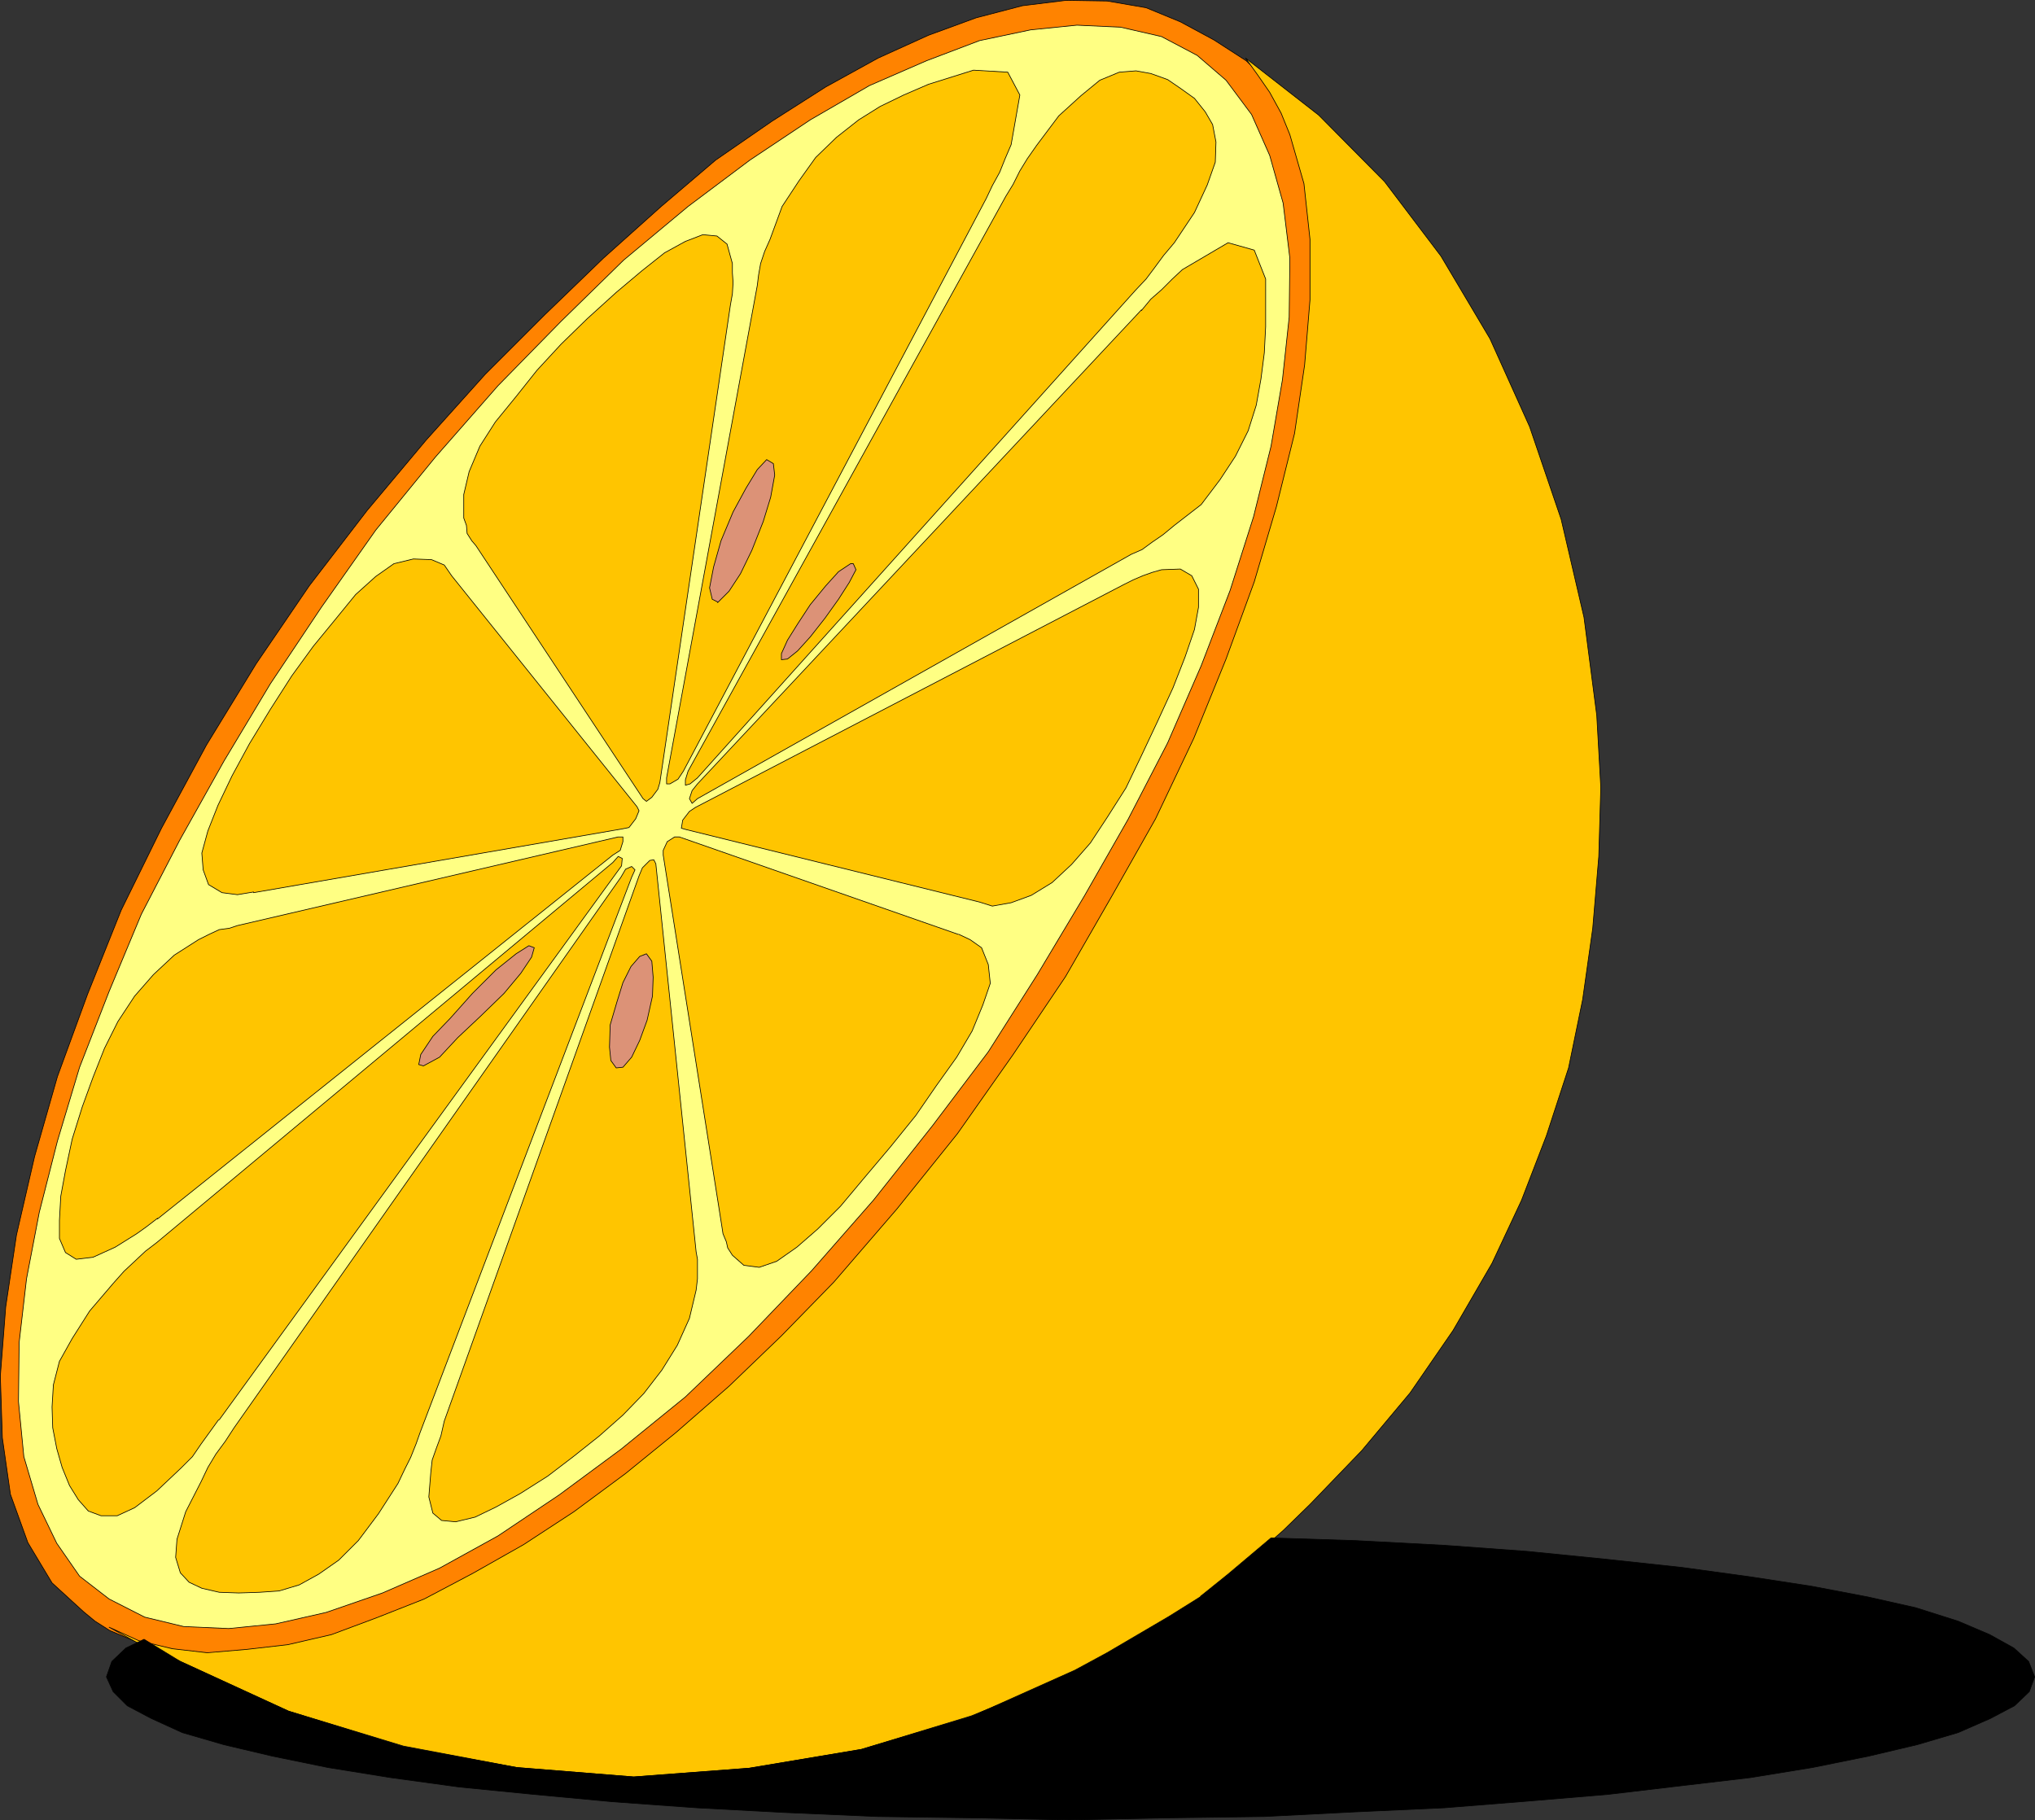
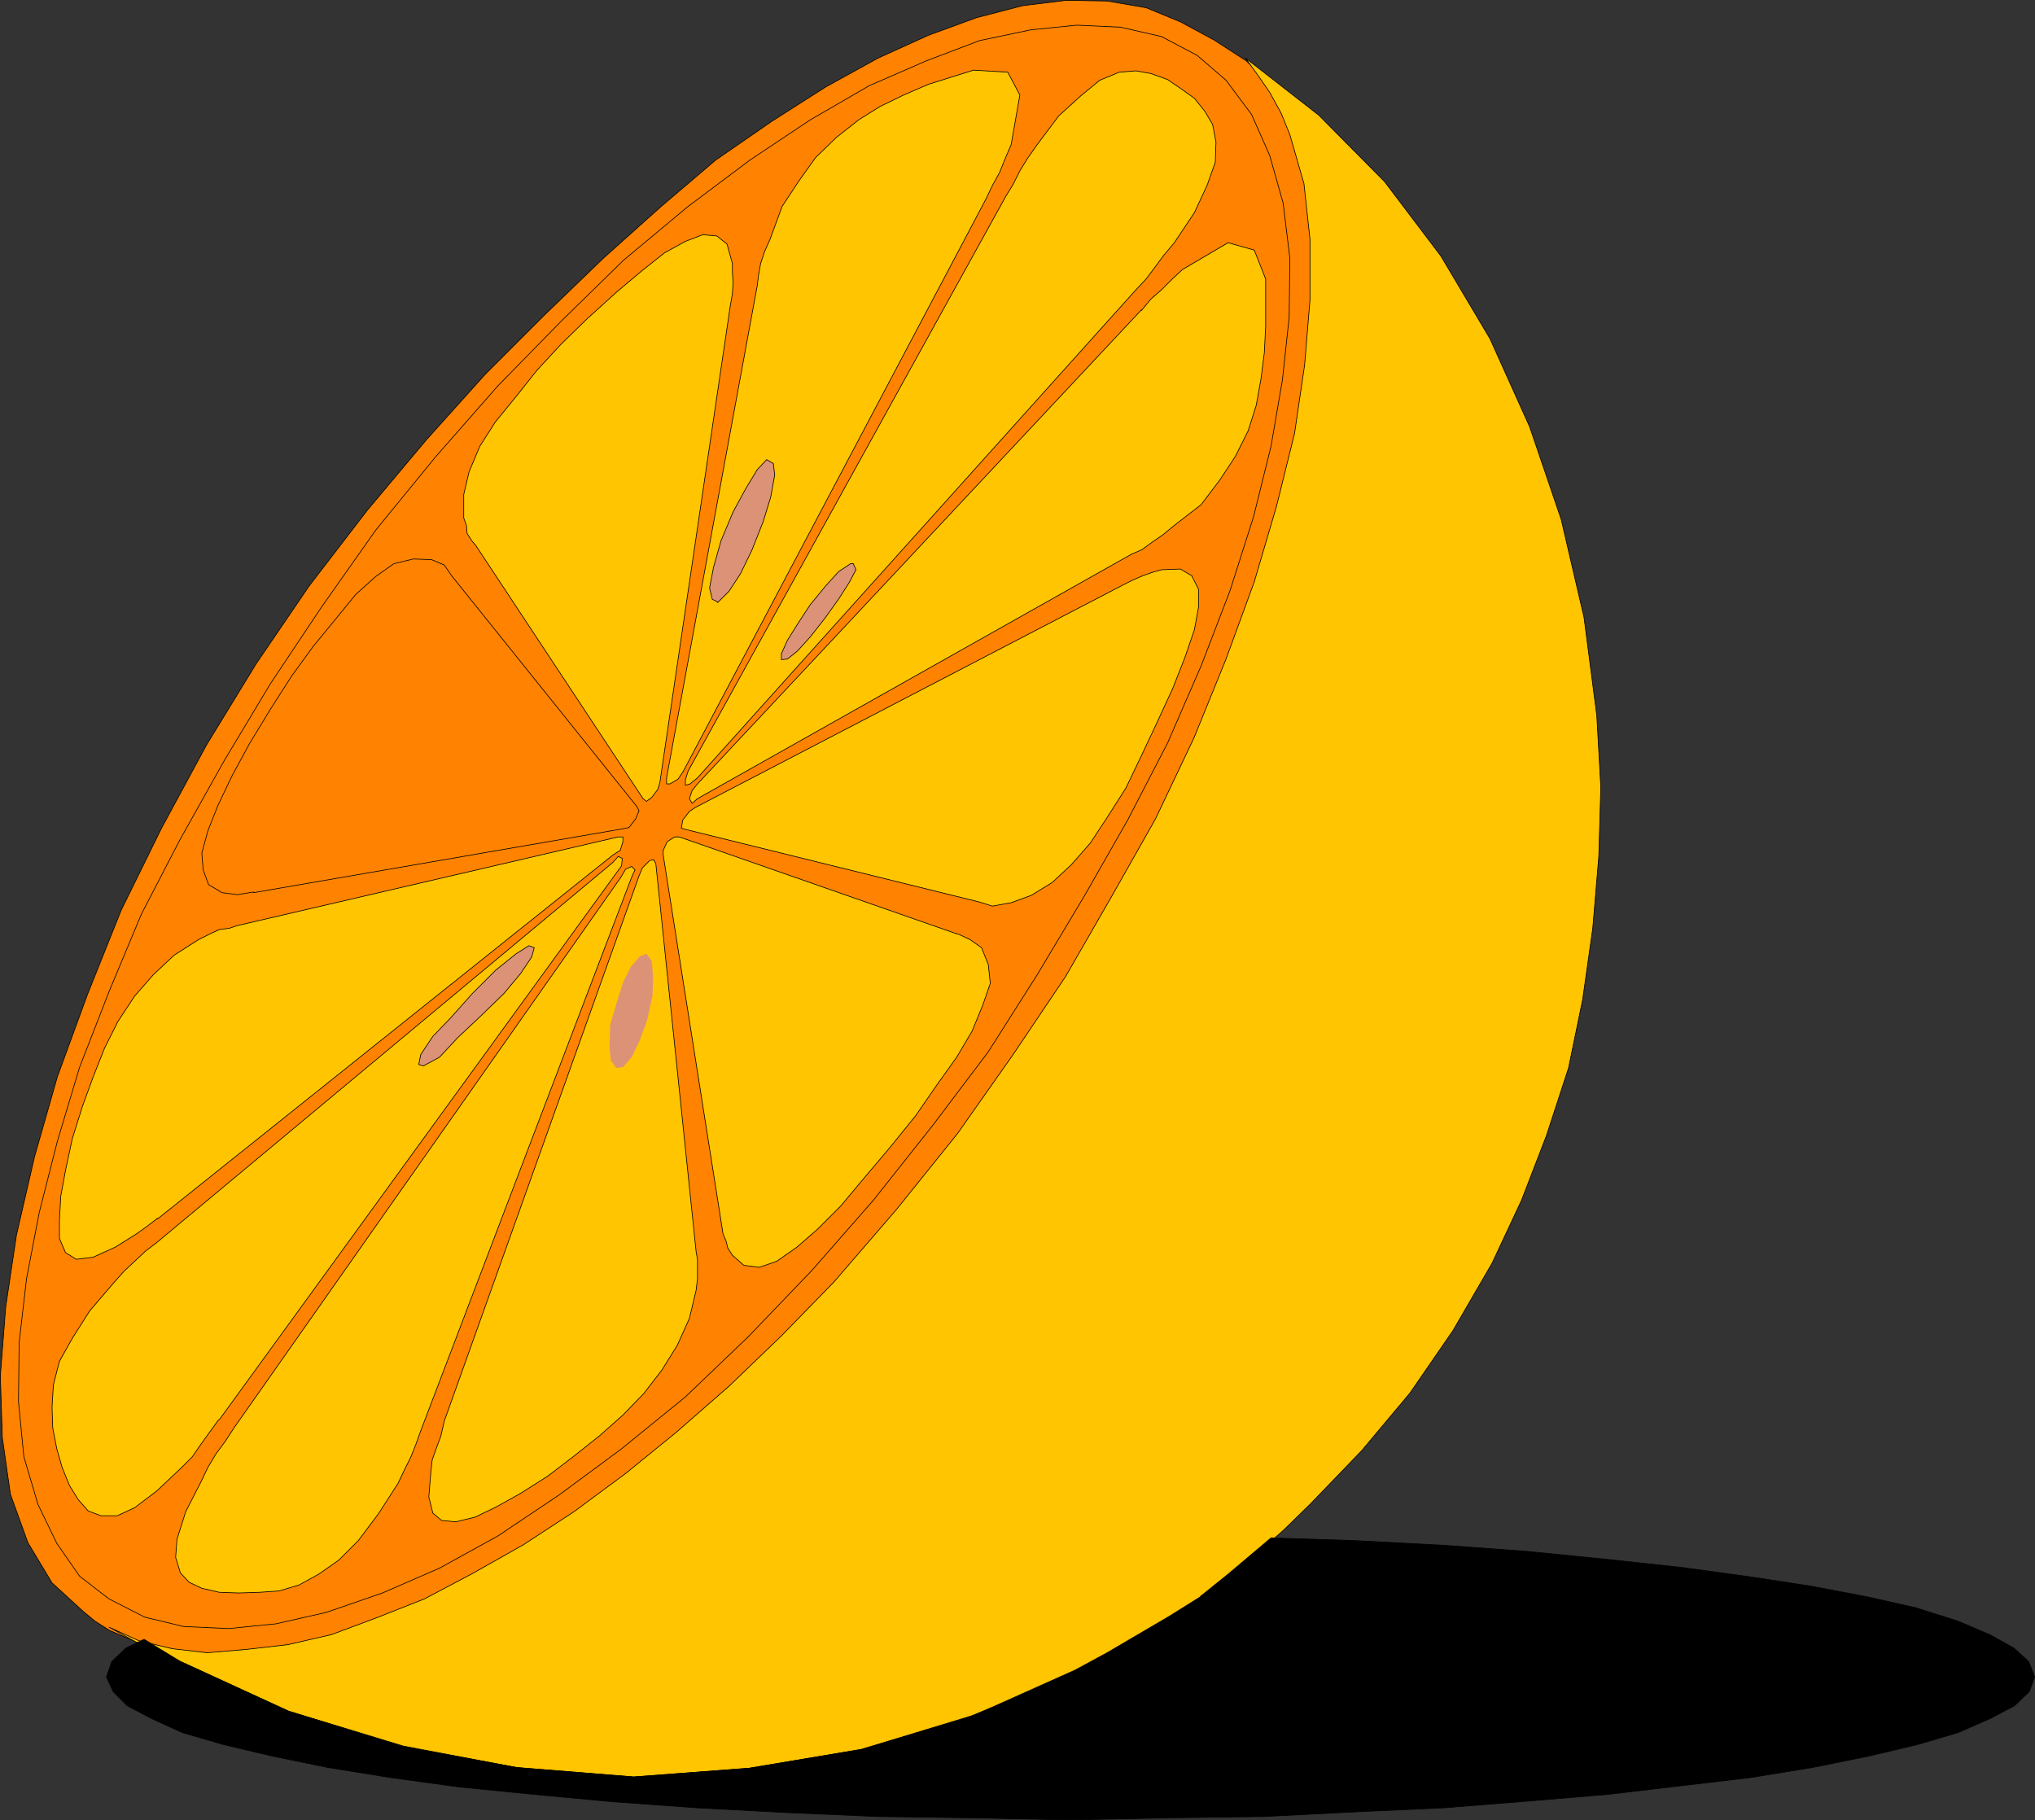
<svg xmlns="http://www.w3.org/2000/svg" xmlns:ns1="http://sodipodi.sourceforge.net/DTD/sodipodi-0.dtd" xmlns:ns2="http://www.inkscape.org/namespaces/inkscape" version="1.0" width="129.553mm" height="115.888mm" id="svg38" ns1:docname="Orange Half 2.wmf">
  <rect width="100%" height="100%" fill="#333333" stroke="none" />
  <ns1:namedview id="namedview38" pagecolor="#ffffff" bordercolor="#000000" borderopacity="0.25" ns2:showpageshadow="2" ns2:pageopacity="0.0" ns2:pagecheckerboard="0" ns2:deskcolor="#d1d1d1" ns2:document-units="mm" />
  <defs id="defs1">
    <pattern id="WMFhbasepattern" patternUnits="userSpaceOnUse" width="6" height="6" x="0" y="0" />
  </defs>
  <path style="fill:#ff8300;fill-opacity:1;fill-rule:evenodd;stroke:none" d="m 299.848,14.622 -7.757,-5.008 -8.08,-4.362 -8.242,-3.393 -9.373,-1.616 -9.858,-0.162 -10.504,1.293 -11.15,2.908 -11.474,4.201 -12.12,5.493 -12.605,6.947 -12.928,8.24 -13.574,9.371 -13.09,11.148 -13.898,12.44 -14.059,13.571 -14.382,14.379 -14.221,15.833 -14.221,16.964 -13.898,18.095 -12.766,18.741 -11.958,19.549 -10.827,20.034 -9.696,19.711 -8.08,20.196 -7.272,19.872 -5.494,19.226 -4.363,18.903 -2.586,17.287 -1.293,16.641 0.485,14.864 1.939,13.571 4.202,11.633 5.818,9.694 7.595,6.947 2.747,2.262 3.555,2.262 7.272,3.07 7.757,2.1 8.726,0.808 9.211,-0.646 10.019,-1.777 10.666,-2.262 10.666,-4.039 11.474,-4.362 12.12,-6.463 11.797,-6.947 12.12,-7.755 12.443,-9.048 12.605,-9.855 12.766,-11.148 12.766,-12.44 12.443,-12.764 15.352,-17.934 14.544,-18.095 13.251,-18.418 12.282,-19.226 11.635,-19.549 10.181,-18.58 9.05,-19.226 7.918,-19.226 6.787,-18.418 5.494,-18.095 4.363,-17.611 2.586,-16.48 1.454,-15.833 -0.323,-14.056 -1.778,-13.571 -3.232,-11.956 -1.939,-5.332 -2.747,-4.847 -2.747,-4.362 z" id="path1" />
  <path style="fill:none;stroke:#000000;stroke-width:0.162px;stroke-linecap:round;stroke-linejoin:round;stroke-miterlimit:4;stroke-dasharray:none;stroke-opacity:1" d="m 299.848,14.622 -7.757,-5.008 -8.08,-4.362 -8.242,-3.393 -9.373,-1.616 -9.858,-0.162 -10.504,1.293 -11.15,2.908 -11.474,4.201 -12.12,5.493 -12.605,6.947 -12.928,8.24 -13.574,9.371 -13.09,11.148 -13.898,12.44 -14.059,13.571 -14.382,14.379 -14.221,15.833 -14.221,16.964 -13.898,18.095 -12.766,18.741 -11.958,19.549 -10.827,20.034 -9.696,19.711 -8.08,20.196 -7.272,19.872 -5.494,19.226 -4.363,18.903 -2.586,17.287 -1.293,16.641 0.485,14.864 1.939,13.571 4.202,11.633 5.818,9.694 7.595,6.947 2.747,2.262 3.555,2.262 7.272,3.07 7.757,2.1 8.726,0.808 9.211,-0.646 10.019,-1.777 10.666,-2.262 10.666,-4.039 11.474,-4.362 12.12,-6.463 11.797,-6.947 12.12,-7.755 12.443,-9.048 12.605,-9.855 12.766,-11.148 12.766,-12.44 12.443,-12.764 15.352,-17.934 14.544,-18.095 13.251,-18.418 12.282,-19.226 11.635,-19.549 10.181,-18.58 9.05,-19.226 7.918,-19.226 6.787,-18.418 5.494,-18.095 4.363,-17.611 2.586,-16.48 1.454,-15.833 -0.323,-14.056 -1.778,-13.571 -3.232,-11.956 -1.939,-5.332 -2.747,-4.847 -2.747,-4.362 -3.555,-3.393 v 0" id="path2" />
  <path style="fill:#ffc500;fill-opacity:1;fill-rule:evenodd;stroke:none" d="m 258.156,402.861 7.918,-4.039 7.434,-4.362 7.434,-4.847 7.272,-4.847 7.272,-5.17 6.626,-5.493 6.626,-5.816 6.464,-6.301 12.443,-12.925 11.635,-13.895 10.342,-15.025 9.373,-16.156 7.11,-15.187 5.979,-15.51 5.333,-16.318 3.394,-16.48 2.424,-17.126 1.454,-17.287 0.485,-16.641 -0.97,-17.287 -3.07,-23.588 -5.494,-23.588 -7.595,-22.296 -9.534,-21.165 -11.797,-19.872 -13.574,-17.934 -15.837,-15.995 -17.614,-13.733 2.909,4.039 2.909,4.201 2.747,5.008 2.101,5.17 3.394,11.794 1.454,13.41 v 14.541 l -1.293,15.672 -2.424,16.48 -4.363,17.611 -5.333,18.095 -6.787,18.58 -7.757,19.065 -9.211,19.388 -10.504,18.58 -11.15,19.388 -12.605,18.741 -13.413,19.065 -14.544,18.095 -15.19,17.611 -12.605,12.925 -12.605,12.117 -12.766,11.148 -12.12,9.855 -12.443,9.209 -12.12,7.917 -12.282,6.947 -11.635,6.139 -11.474,4.524 -10.827,4.039 -10.504,2.423 -9.858,1.131 -9.534,0.808 -8.403,-0.969 -8.08,-1.939 -7.11,-3.231 7.918,4.362 9.211,3.878 26.018,11.956 27.634,8.401 27.31,5.17 28.118,2.262 27.795,-2.1 26.987,-4.524 26.502,-8.078 24.563,-10.017 v 0 z" id="path3" />
  <path style="fill:none;stroke:#000000;stroke-width:0.162px;stroke-linecap:round;stroke-linejoin:round;stroke-miterlimit:4;stroke-dasharray:none;stroke-opacity:1" d="m 258.156,402.861 7.918,-4.039 7.434,-4.362 7.434,-4.847 7.272,-4.847 7.272,-5.17 6.626,-5.493 6.626,-5.816 6.464,-6.301 12.443,-12.925 11.635,-13.895 10.342,-15.025 9.373,-16.156 7.11,-15.187 5.979,-15.51 5.333,-16.318 3.394,-16.48 2.424,-17.126 1.454,-17.287 0.485,-16.641 -0.97,-17.287 -3.07,-23.588 -5.494,-23.588 -7.595,-22.296 -9.534,-21.165 -11.797,-19.872 -13.574,-17.934 -15.837,-15.995 -17.614,-13.733 2.909,4.039 2.909,4.201 2.747,5.008 2.101,5.17 3.394,11.794 1.454,13.41 v 14.541 l -1.293,15.672 -2.424,16.48 -4.363,17.611 -5.333,18.095 -6.787,18.58 -7.757,19.065 -9.211,19.388 -10.504,18.58 -11.15,19.388 -12.605,18.741 -13.413,19.065 -14.544,18.095 -15.19,17.611 -12.605,12.925 -12.605,12.117 -12.766,11.148 -12.12,9.855 -12.443,9.209 -12.12,7.917 -12.282,6.947 -11.635,6.139 -11.474,4.524 -10.827,4.039 -10.504,2.423 -9.858,1.131 -9.534,0.808 -8.403,-0.969 -8.08,-1.939 -7.11,-3.231 7.918,4.362 9.211,3.878 26.018,11.956 27.634,8.401 27.31,5.17 28.118,2.262 27.795,-2.1 26.987,-4.524 26.502,-8.078 24.563,-10.017 v 0" id="path4" />
-   <path style="fill:#ffff83;fill-opacity:1;fill-rule:evenodd;stroke:none" d="m 195.293,305.761 -15.19,15.833 -15.19,14.541 -15.514,12.602 -14.867,10.986 -14.706,9.855 -14.059,7.755 -13.736,5.978 -13.574,4.685 -12.12,2.747 -11.312,1.131 -10.827,-0.485 -9.373,-2.262 -8.565,-4.362 -7.11,-5.493 -5.494,-7.917 -4.525,-9.371 -3.394,-11.471 -1.293,-13.248 0.162,-14.218 1.778,-15.349 3.07,-15.995 4.363,-17.126 5.333,-17.772 7.11,-18.257 7.757,-18.58 9.211,-17.772 10.666,-19.065 11.15,-18.58 12.282,-18.418 13.09,-18.58 14.382,-17.611 15.029,-17.126 15.19,-15.51 15.029,-14.702 15.514,-12.925 14.867,-11.148 14.544,-9.694 14.221,-8.24 13.736,-5.978 12.766,-4.847 12.282,-2.585 11.15,-1.131 10.504,0.485 9.858,2.262 8.565,4.524 6.949,5.978 6.141,8.24 4.363,9.855 3.232,11.471 1.616,13.248 -0.162,14.218 -1.616,15.025 -2.747,15.995 -4.202,16.964 -5.656,17.772 -6.949,18.095 -8.08,18.58 -9.534,18.418 -10.504,18.418 -11.312,18.903 -11.797,18.58 -13.413,17.772 -14.221,17.934 -14.867,16.964 z" id="path5" />
  <path style="fill:none;stroke:#000000;stroke-width:0.162px;stroke-linecap:round;stroke-linejoin:round;stroke-miterlimit:4;stroke-dasharray:none;stroke-opacity:1" d="m 195.293,305.761 -15.19,15.833 -15.19,14.541 -15.514,12.602 -14.867,10.986 -14.706,9.855 -14.059,7.755 -13.736,5.978 -13.574,4.685 -12.12,2.747 -11.312,1.131 -10.827,-0.485 -9.373,-2.262 -8.565,-4.362 -7.11,-5.493 -5.494,-7.917 -4.525,-9.371 -3.394,-11.471 -1.293,-13.248 0.162,-14.218 1.778,-15.349 3.07,-15.995 4.363,-17.126 5.333,-17.772 7.11,-18.257 7.757,-18.58 9.211,-17.772 10.666,-19.065 11.15,-18.58 12.282,-18.418 13.09,-18.58 14.382,-17.611 15.029,-17.126 15.19,-15.51 15.029,-14.702 15.514,-12.925 14.867,-11.148 14.544,-9.694 14.221,-8.24 13.736,-5.978 12.766,-4.847 12.282,-2.585 11.15,-1.131 10.504,0.485 9.858,2.262 8.565,4.524 6.949,5.978 6.141,8.24 4.363,9.855 3.232,11.471 1.616,13.248 -0.162,14.218 -1.616,15.025 -2.747,15.995 -4.202,16.964 -5.656,17.772 -6.949,18.095 -8.08,18.58 -9.534,18.418 -10.504,18.418 -11.312,18.903 -11.797,18.58 -13.413,17.772 -14.221,17.934 -14.867,16.964 v 0" id="path6" />
  <path style="fill:#ffc500;fill-opacity:1;fill-rule:evenodd;stroke:none" d="m 241.996,47.258 1.778,-2.908 1.616,-3.231 1.778,-2.908 2.262,-3.231 5.333,-7.109 5.333,-4.847 4.525,-3.716 4.686,-1.939 4.04,-0.323 3.555,0.646 4.04,1.454 3.07,2.1 3.394,2.423 2.586,3.231 1.778,3.07 0.808,4.201 -0.162,4.847 -1.939,5.493 -3.07,6.624 -4.848,7.27 -2.586,3.07 -2.262,3.07 -1.939,2.585 -2.586,2.747 -105.363,117.296 -1.778,1.454 -1.131,0.323 v -1.293 l 0.646,-2.1 z" id="path7" />
  <path style="fill:none;stroke:#000000;stroke-width:0.162px;stroke-linecap:round;stroke-linejoin:round;stroke-miterlimit:4;stroke-dasharray:none;stroke-opacity:1" d="m 241.996,47.258 1.778,-2.908 1.616,-3.231 1.778,-2.908 2.262,-3.231 5.333,-7.109 5.333,-4.847 4.525,-3.716 4.686,-1.939 4.04,-0.323 3.555,0.646 4.04,1.454 3.07,2.1 3.394,2.423 2.586,3.231 1.778,3.07 0.808,4.201 -0.162,4.847 -1.939,5.493 -3.07,6.624 -4.848,7.27 -2.586,3.07 -2.262,3.07 -1.939,2.585 -2.586,2.747 -105.363,117.296 -1.778,1.454 -1.131,0.323 v -1.293 l 0.646,-2.1 76.437,-138.299 v 0" id="path8" />
  <path style="fill:#ffc500;fill-opacity:1;fill-rule:evenodd;stroke:none" d="m 101.081,344.698 50.904,-133.614 0.808,-1.777 -0.808,-0.808 -1.454,0.646 -1.131,1.939 -93.081,132.483 -2.101,3.231 -2.262,3.07 -1.939,3.231 -1.616,3.393 -3.717,7.27 -2.101,6.624 -0.323,4.362 1.131,3.716 2.101,2.262 3.07,1.454 4.202,0.969 4.686,0.162 5.01,-0.162 4.686,-0.323 4.848,-1.454 4.686,-2.585 4.848,-3.393 4.686,-4.685 4.848,-6.463 4.686,-7.27 1.616,-3.393 1.454,-2.908 1.293,-3.231 z" id="path9" />
  <path style="fill:none;stroke:#000000;stroke-width:0.162px;stroke-linecap:round;stroke-linejoin:round;stroke-miterlimit:4;stroke-dasharray:none;stroke-opacity:1" d="m 101.081,344.698 50.904,-133.614 0.808,-1.777 -0.808,-0.808 -1.454,0.646 -1.131,1.939 -93.081,132.483 -2.101,3.231 -2.262,3.07 -1.939,3.231 -1.616,3.393 -3.717,7.27 -2.101,6.624 -0.323,4.362 1.131,3.716 2.101,2.262 3.07,1.454 4.202,0.969 4.686,0.162 5.01,-0.162 4.686,-0.323 4.848,-1.454 4.686,-2.585 4.848,-3.393 4.686,-4.685 4.848,-6.463 4.686,-7.27 1.616,-3.393 1.454,-2.908 1.293,-3.231 0.97,-2.747 v 0" id="path10" />
  <path style="fill:#ffc500;fill-opacity:1;fill-rule:evenodd;stroke:none" d="m 52.601,341.628 -2.101,2.908 -2.101,2.908 -2.101,3.07 -2.747,2.747 -5.818,5.493 -5.333,4.039 -4.202,1.939 h -3.878 l -3.07,-1.131 -2.424,-2.747 -2.101,-3.393 -1.778,-4.362 -1.293,-4.524 -0.97,-5.008 -0.162,-5.008 0.323,-5.332 1.454,-5.655 3.07,-5.493 4.202,-6.624 5.656,-6.624 2.586,-2.908 2.586,-2.423 2.586,-2.423 2.747,-2.1 109.726,-91.445 1.293,-1.454 0.97,0.485 -0.162,1.777 -1.293,1.777 -95.505,131.513 v 0 z" id="path11" />
  <path style="fill:none;stroke:#000000;stroke-width:0.162px;stroke-linecap:round;stroke-linejoin:round;stroke-miterlimit:4;stroke-dasharray:none;stroke-opacity:1" d="m 52.601,341.628 -2.101,2.908 -2.101,2.908 -2.101,3.07 -2.747,2.747 -5.818,5.493 -5.333,4.039 -4.202,1.939 h -3.878 l -3.07,-1.131 -2.424,-2.747 -2.101,-3.393 -1.778,-4.362 -1.293,-4.524 -0.97,-5.008 -0.162,-5.008 0.323,-5.332 1.454,-5.655 3.07,-5.493 4.202,-6.624 5.656,-6.624 2.586,-2.908 2.586,-2.423 2.586,-2.423 2.747,-2.1 109.726,-91.445 1.293,-1.454 0.97,0.485 -0.162,1.777 -1.293,1.777 -95.505,131.513 v 0" id="path12" />
  <path style="fill:#ffc500;fill-opacity:1;fill-rule:evenodd;stroke:none" d="m 182.204,68.746 0.323,-2.585 0.485,-2.747 0.97,-2.908 1.293,-2.908 2.909,-7.917 4.04,-6.139 4.04,-5.655 5.01,-4.847 5.333,-4.201 5.171,-3.231 5.656,-2.747 5.979,-2.585 10.827,-3.393 8.242,0.485 2.909,5.493 -2.101,11.956 -1.454,3.393 -1.293,3.231 -1.778,3.231 -1.454,3.07 -72.882,137.814 -1.293,1.939 -1.939,1.131 h -0.808 v -1.454 z" id="path13" />
  <path style="fill:none;stroke:#000000;stroke-width:0.162px;stroke-linecap:round;stroke-linejoin:round;stroke-miterlimit:4;stroke-dasharray:none;stroke-opacity:1" d="m 182.204,68.746 0.323,-2.585 0.485,-2.747 0.97,-2.908 1.293,-2.908 2.909,-7.917 4.04,-6.139 4.04,-5.655 5.01,-4.847 5.333,-4.201 5.171,-3.231 5.656,-2.747 5.979,-2.585 10.827,-3.393 8.242,0.485 2.909,5.493 -2.101,11.956 -1.454,3.393 -1.293,3.231 -1.778,3.231 -1.454,3.07 -72.882,137.814 -1.293,1.939 -1.939,1.131 h -0.808 V 187.172 L 182.204,68.746 v 0" id="path14" />
  <path style="fill:#ffc500;fill-opacity:1;fill-rule:evenodd;stroke:none" d="m 274.639,74.562 -106.817,114.064 -1.293,1.616 -0.646,1.939 0.646,1.131 1.293,-1.131 104.393,-58.809 2.586,-1.131 2.424,-1.777 2.586,-1.777 2.747,-2.262 6.464,-5.008 4.525,-5.978 3.717,-5.655 3.07,-6.139 1.939,-6.139 1.131,-6.301 0.808,-6.301 0.323,-6.301 V 67.13 l -2.747,-6.947 -6.302,-1.777 -10.989,6.463 -2.424,2.262 -2.586,2.585 -2.586,2.262 -2.262,2.747 v 0 z" id="path15" />
  <path style="fill:none;stroke:#000000;stroke-width:0.162px;stroke-linecap:round;stroke-linejoin:round;stroke-miterlimit:4;stroke-dasharray:none;stroke-opacity:1" d="m 274.639,74.562 -106.817,114.064 -1.293,1.616 -0.646,1.939 0.646,1.131 1.293,-1.131 104.393,-58.809 2.586,-1.131 2.424,-1.777 2.586,-1.777 2.747,-2.262 6.464,-5.008 4.525,-5.978 3.717,-5.655 3.07,-6.139 1.939,-6.139 1.131,-6.301 0.808,-6.301 0.323,-6.301 V 67.13 l -2.747,-6.947 -6.302,-1.777 -10.989,6.463 -2.424,2.262 -2.586,2.585 -2.586,2.262 -2.262,2.747 v 0" id="path16" />
  <path style="fill:#ffc500;fill-opacity:1;fill-rule:evenodd;stroke:none" d="m 167.498,301.237 -9.696,-93.384 -0.485,-0.969 -0.97,0.162 -1.778,1.777 -0.808,1.939 -46.864,131.19 -0.808,3.554 -1.131,3.07 -0.97,2.747 -0.323,2.908 -0.485,5.978 0.97,3.878 2.101,1.777 3.394,0.323 4.686,-1.131 5.01,-2.423 5.818,-3.231 6.626,-4.201 6.141,-4.685 6.302,-5.008 5.656,-5.008 5.01,-5.17 4.363,-5.655 3.717,-5.978 2.909,-6.463 1.616,-6.786 0.323,-2.747 v -2.423 -2.262 l -0.323,-1.777 z" id="path17" />
  <path style="fill:none;stroke:#000000;stroke-width:0.162px;stroke-linecap:round;stroke-linejoin:round;stroke-miterlimit:4;stroke-dasharray:none;stroke-opacity:1" d="m 167.498,301.237 -9.696,-93.384 -0.485,-0.969 -0.97,0.162 -1.778,1.777 -0.808,1.939 -46.864,131.19 -0.808,3.554 -1.131,3.07 -0.97,2.747 -0.323,2.908 -0.485,5.978 0.97,3.878 2.101,1.777 3.394,0.323 4.686,-1.131 5.01,-2.423 5.818,-3.231 6.626,-4.201 6.141,-4.685 6.302,-5.008 5.656,-5.008 5.01,-5.17 4.363,-5.655 3.717,-5.978 2.909,-6.463 1.616,-6.786 0.323,-2.747 v -2.423 -2.262 l -0.323,-1.777 v 0" id="path18" />
  <path style="fill:#ffc500;fill-opacity:1;fill-rule:evenodd;stroke:none" d="m 37.895,293.159 -2.747,2.1 -2.262,1.616 -2.586,1.616 -2.586,1.616 -5.333,2.423 -4.04,0.485 -2.586,-1.616 -1.454,-3.393 v -4.362 l 0.323,-5.816 1.131,-6.139 1.616,-7.594 2.424,-7.755 2.586,-7.109 2.747,-6.947 3.232,-6.463 4.04,-6.139 4.525,-5.17 5.01,-4.685 5.818,-3.716 2.586,-1.293 2.424,-1.131 2.424,-0.323 1.939,-0.646 91.627,-21.326 h 1.131 v 1.131 l -0.646,2.1 -1.778,1.131 -109.565,87.568 v 0 z" id="path19" />
  <path style="fill:none;stroke:#000000;stroke-width:0.162px;stroke-linecap:round;stroke-linejoin:round;stroke-miterlimit:4;stroke-dasharray:none;stroke-opacity:1" d="m 37.895,293.159 -2.747,2.1 -2.262,1.616 -2.586,1.616 -2.586,1.616 -5.333,2.423 -4.04,0.485 -2.586,-1.616 -1.454,-3.393 v -4.362 l 0.323,-5.816 1.131,-6.139 1.616,-7.594 2.424,-7.755 2.586,-7.109 2.747,-6.947 3.232,-6.463 4.04,-6.139 4.525,-5.17 5.01,-4.685 5.818,-3.716 2.586,-1.293 2.424,-1.131 2.424,-0.323 1.939,-0.646 91.627,-21.326 h 1.131 v 1.131 l -0.646,2.1 -1.778,1.131 -109.565,87.568 v 0" id="path20" />
  <path style="fill:#ffc500;fill-opacity:1;fill-rule:evenodd;stroke:none" d="m 114.493,131.271 -0.97,-1.131 -1.131,-1.777 -0.162,-1.939 -0.646,-1.777 v -5.655 l 1.293,-5.493 2.586,-6.139 3.717,-5.816 5.01,-6.139 5.01,-6.301 5.818,-6.301 6.302,-6.139 6.949,-6.301 6.141,-5.17 5.494,-4.362 5.01,-2.747 4.202,-1.616 3.394,0.323 2.424,1.939 1.293,4.685 v 2.262 l 0.162,2.262 -0.162,2.747 -0.485,2.747 -16.968,114.872 -0.485,1.616 -1.454,1.939 -1.293,0.969 -0.808,-0.646 -40.238,-60.91 z" id="path21" />
  <path style="fill:none;stroke:#000000;stroke-width:0.162px;stroke-linecap:round;stroke-linejoin:round;stroke-miterlimit:4;stroke-dasharray:none;stroke-opacity:1" d="m 114.493,131.271 -0.97,-1.131 -1.131,-1.777 -0.162,-1.939 -0.646,-1.777 v -5.655 l 1.293,-5.493 2.586,-6.139 3.717,-5.816 5.01,-6.139 5.01,-6.301 5.818,-6.301 6.302,-6.139 6.949,-6.301 6.141,-5.17 5.494,-4.362 5.01,-2.747 4.202,-1.616 3.394,0.323 2.424,1.939 1.293,4.685 v 2.262 l 0.162,2.262 -0.162,2.747 -0.485,2.747 -16.968,114.872 -0.485,1.616 -1.454,1.939 -1.293,0.969 -0.808,-0.646 -40.238,-60.91 v 0" id="path22" />
  <path style="fill:#ffc500;fill-opacity:1;fill-rule:evenodd;stroke:none" d="m 270.437,140.642 -103.101,53.639 -1.454,0.969 -1.616,2.1 -0.323,1.939 1.131,0.323 70.619,17.449 3.07,0.969 4.525,-0.808 4.848,-1.777 5.01,-3.07 4.686,-4.362 4.525,-5.17 4.04,-6.139 4.525,-7.109 3.717,-7.755 3.878,-8.24 3.717,-8.078 2.909,-7.432 2.262,-6.624 0.97,-5.332 v -4.362 l -1.616,-3.231 -2.747,-1.616 -4.525,0.162 -2.262,0.646 -2.262,0.808 -2.262,0.969 -2.262,1.131 z" id="path23" />
  <path style="fill:none;stroke:#000000;stroke-width:0.162px;stroke-linecap:round;stroke-linejoin:round;stroke-miterlimit:4;stroke-dasharray:none;stroke-opacity:1" d="m 270.437,140.642 -103.101,53.639 -1.454,0.969 -1.616,2.1 -0.323,1.939 1.131,0.323 70.619,17.449 3.07,0.969 4.525,-0.808 4.848,-1.777 5.01,-3.07 4.686,-4.362 4.525,-5.17 4.04,-6.139 4.525,-7.109 3.717,-7.755 3.878,-8.24 3.717,-8.078 2.909,-7.432 2.262,-6.624 0.97,-5.332 v -4.362 l -1.616,-3.231 -2.747,-1.616 -4.525,0.162 -2.262,0.646 -2.262,0.808 -2.262,0.969 -2.262,1.131 v 0" id="path24" />
  <path style="fill:#ffc500;fill-opacity:1;fill-rule:evenodd;stroke:none" d="m 230.522,224.817 -67.064,-23.427 h -1.131 l -1.778,1.131 -0.97,2.1 v 1.131 l 14.059,89.022 0.323,2.1 0.808,1.939 0.323,1.454 1.131,1.777 2.747,2.423 3.717,0.485 4.202,-1.454 4.848,-3.393 5.01,-4.362 5.494,-5.493 5.818,-6.947 6.141,-7.27 6.141,-7.594 5.01,-7.27 4.848,-6.786 3.717,-6.301 2.586,-6.301 1.778,-5.17 -0.485,-4.524 -1.616,-4.039 -2.747,-1.939 -2.747,-1.293 v 0 z" id="path25" />
  <path style="fill:none;stroke:#000000;stroke-width:0.162px;stroke-linecap:round;stroke-linejoin:round;stroke-miterlimit:4;stroke-dasharray:none;stroke-opacity:1" d="m 230.522,224.817 -67.064,-23.427 h -1.131 l -1.778,1.131 -0.97,2.1 v 1.131 l 14.059,89.022 0.323,2.1 0.808,1.939 0.323,1.454 1.131,1.777 2.747,2.423 3.717,0.485 4.202,-1.454 4.848,-3.393 5.01,-4.362 5.494,-5.493 5.818,-6.947 6.141,-7.27 6.141,-7.594 5.01,-7.27 4.848,-6.786 3.717,-6.301 2.586,-6.301 1.778,-5.17 -0.485,-4.524 -1.616,-4.039 -2.747,-1.939 -2.747,-1.293 v 0" id="path26" />
-   <path style="fill:#ffc500;fill-opacity:1;fill-rule:evenodd;stroke:none" d="m 61.004,214.638 -3.878,0.646 -3.717,-0.485 -3.232,-1.939 -1.293,-3.554 -0.323,-4.039 1.454,-5.332 2.424,-6.139 3.394,-7.109 4.202,-7.755 5.01,-8.24 5.171,-8.078 5.171,-7.109 5.171,-6.301 5.01,-6.139 4.848,-4.362 4.363,-3.07 4.686,-1.131 4.363,0.162 3.07,1.293 1.778,2.585 44.602,55.578 0.485,0.969 -0.808,1.939 -1.616,2.1 -1.616,0.323 -88.718,15.349 v 0 z" id="path27" />
  <path style="fill:none;stroke:#000000;stroke-width:0.162px;stroke-linecap:round;stroke-linejoin:round;stroke-miterlimit:4;stroke-dasharray:none;stroke-opacity:1" d="m 61.004,214.638 -3.878,0.646 -3.717,-0.485 -3.232,-1.939 -1.293,-3.554 -0.323,-4.039 1.454,-5.332 2.424,-6.139 3.394,-7.109 4.202,-7.755 5.01,-8.24 5.171,-8.078 5.171,-7.109 5.171,-6.301 5.01,-6.139 4.848,-4.362 4.363,-3.07 4.686,-1.131 4.363,0.162 3.07,1.293 1.778,2.585 44.602,55.578 0.485,0.969 -0.808,1.939 -1.616,2.1 -1.616,0.323 -88.718,15.349 v 0" id="path28" />
  <path style="fill:#dc9277;fill-opacity:1;fill-rule:evenodd;stroke:none" d="m 128.553,228.048 -1.293,-0.485 -3.07,1.939 -4.848,3.878 -5.656,5.655 -5.333,5.978 -4.202,4.362 -2.909,4.362 -0.485,2.423 1.131,0.323 3.878,-2.1 4.363,-4.685 5.494,-5.17 5.656,-5.493 4.04,-4.847 2.586,-3.878 0.646,-2.262 z" id="path29" />
  <path style="fill:none;stroke:#000000;stroke-width:0.162px;stroke-linecap:round;stroke-linejoin:round;stroke-miterlimit:4;stroke-dasharray:none;stroke-opacity:1" d="m 128.553,228.048 -1.293,-0.485 -3.07,1.939 -4.848,3.878 -5.656,5.655 -5.333,5.978 -4.202,4.362 -2.909,4.362 -0.485,2.423 1.131,0.323 3.878,-2.1 4.363,-4.685 5.494,-5.17 5.656,-5.493 4.04,-4.847 2.586,-3.878 0.646,-2.262 v 0" id="path30" />
  <path style="fill:#dc9277;fill-opacity:1;fill-rule:evenodd;stroke:none" d="m 172.669,144.842 -1.293,-0.646 -0.646,-2.747 0.97,-5.008 1.778,-6.301 2.909,-6.947 3.07,-5.655 2.747,-4.524 2.262,-2.423 1.616,0.969 0.323,2.747 -0.97,5.332 -1.778,5.816 -2.747,6.947 -2.747,5.655 -2.747,4.201 -2.747,2.747 v 0 z" id="path31" />
  <path style="fill:none;stroke:#000000;stroke-width:0.162px;stroke-linecap:round;stroke-linejoin:round;stroke-miterlimit:4;stroke-dasharray:none;stroke-opacity:1" d="m 172.669,144.842 -1.293,-0.646 -0.646,-2.747 0.97,-5.008 1.778,-6.301 2.909,-6.947 3.07,-5.655 2.747,-4.524 2.262,-2.423 1.616,0.969 0.323,2.747 -0.97,5.332 -1.778,5.816 -2.747,6.947 -2.747,5.655 -2.747,4.201 -2.747,2.747 v 0" id="path32" />
  <path style="fill:#dc9277;fill-opacity:1;fill-rule:evenodd;stroke:none" d="m 188.021,158.737 v -1.454 l 1.454,-3.231 2.424,-3.878 3.07,-4.685 3.717,-4.524 3.07,-3.393 2.909,-1.939 h 0.646 l 0.646,1.454 -1.616,3.07 -2.586,4.039 -3.232,4.524 -3.555,4.524 -3.07,3.393 -2.424,1.939 z" id="path33" />
  <path style="fill:none;stroke:#000000;stroke-width:0.162px;stroke-linecap:round;stroke-linejoin:round;stroke-miterlimit:4;stroke-dasharray:none;stroke-opacity:1" d="m 188.021,158.737 v -1.454 l 1.454,-3.231 2.424,-3.878 3.07,-4.685 3.717,-4.524 3.07,-3.393 2.909,-1.939 h 0.646 l 0.646,1.454 -1.616,3.07 -2.586,4.039 -3.232,4.524 -3.555,4.524 -3.07,3.393 -2.424,1.939 -1.454,0.162 v 0" id="path34" />
  <path style="fill:#dc9277;fill-opacity:1;fill-rule:evenodd;stroke:none" d="m 153.924,230.148 -2.101,2.423 -1.939,3.878 -1.454,4.685 -1.616,5.493 -0.162,5.332 0.323,3.231 1.293,1.777 1.616,-0.162 2.101,-2.423 1.939,-4.039 1.778,-4.847 1.293,-5.816 0.162,-4.524 -0.323,-3.878 -1.293,-1.777 z" id="path35" />
-   <path style="fill:none;stroke:#000000;stroke-width:0.162px;stroke-linecap:round;stroke-linejoin:round;stroke-miterlimit:4;stroke-dasharray:none;stroke-opacity:1" d="m 153.924,230.148 -2.101,2.423 -1.939,3.878 -1.454,4.685 -1.616,5.493 -0.162,5.332 0.323,3.231 1.293,1.777 1.616,-0.162 2.101,-2.423 1.939,-4.039 1.778,-4.847 1.293,-5.816 0.162,-4.524 -0.323,-3.878 -1.293,-1.777 -1.616,0.646 v 0" id="path36" />
  <path style="fill:#000000;fill-opacity:1;fill-rule:evenodd;stroke:none" d="m 288.86,384.119 6.626,-5.332 10.342,-8.724 20.362,0.646 21.331,1.131 19.877,1.454 19.392,1.939 17.938,1.939 16.483,2.262 14.706,2.262 13.574,2.585 11.474,2.585 10.181,3.231 7.595,3.231 5.818,3.231 3.555,3.231 1.454,3.716 -1.293,3.554 -3.555,3.393 -5.818,3.07 -7.757,3.393 -9.858,2.908 -11.635,2.747 -13.574,2.747 -14.867,2.423 -16.483,1.939 -17.776,2.1 -19.23,1.616 -20.2,1.616 -21.17,0.969 -22.139,1.131 -23.27,0.323 -23.594,0.485 -23.109,-0.485 -23.109,-0.323 -22.301,-0.969 -21.17,-1.131 -20.2,-1.454 -19.069,-1.777 -17.938,-1.777 -16.483,-2.262 -15.029,-2.423 -13.413,-2.747 -11.635,-2.747 -10.019,-2.908 -7.434,-3.393 -5.818,-3.07 -3.394,-3.393 -1.616,-3.554 1.293,-3.716 3.394,-3.231 4.363,-2.1 8.726,5.332 26.018,11.956 27.634,8.563 27.31,5.008 28.118,2.262 27.795,-2.1 26.987,-4.524 26.502,-7.917 24.886,-11.148 7.757,-4.201 7.434,-4.362 7.434,-4.362 7.757,-4.847 v 0 z" id="path37" />
  <path style="fill:none;stroke:#000000;stroke-width:0.162px;stroke-linecap:round;stroke-linejoin:round;stroke-miterlimit:4;stroke-dasharray:none;stroke-opacity:1" d="m 288.86,384.119 6.626,-5.332 10.342,-8.724 20.362,0.646 21.331,1.131 19.877,1.454 19.392,1.939 17.938,1.939 16.483,2.262 14.706,2.262 13.574,2.585 11.474,2.585 10.181,3.231 7.595,3.231 5.818,3.231 3.555,3.231 1.454,3.716 -1.293,3.554 -3.555,3.393 -5.818,3.07 -7.757,3.393 -9.858,2.908 -11.635,2.747 -13.574,2.747 -14.867,2.423 -16.483,1.939 -17.776,2.1 -19.23,1.616 -20.2,1.616 -21.17,0.969 -22.139,1.131 -23.27,0.323 -23.594,0.485 -23.109,-0.485 -23.109,-0.323 -22.301,-0.969 -21.17,-1.131 -20.2,-1.454 -19.069,-1.777 -17.938,-1.777 -16.483,-2.262 -15.029,-2.423 -13.413,-2.747 -11.635,-2.747 -10.019,-2.908 -7.434,-3.393 -5.818,-3.07 -3.394,-3.393 -1.616,-3.554 1.293,-3.716 3.394,-3.231 4.363,-2.1 8.726,5.332 26.018,11.956 27.634,8.563 27.31,5.008 28.118,2.262 27.795,-2.1 26.987,-4.524 26.502,-7.917 24.886,-11.148 7.757,-4.201 7.434,-4.362 7.434,-4.362 7.757,-4.847 v 0" id="path38" />
</svg>